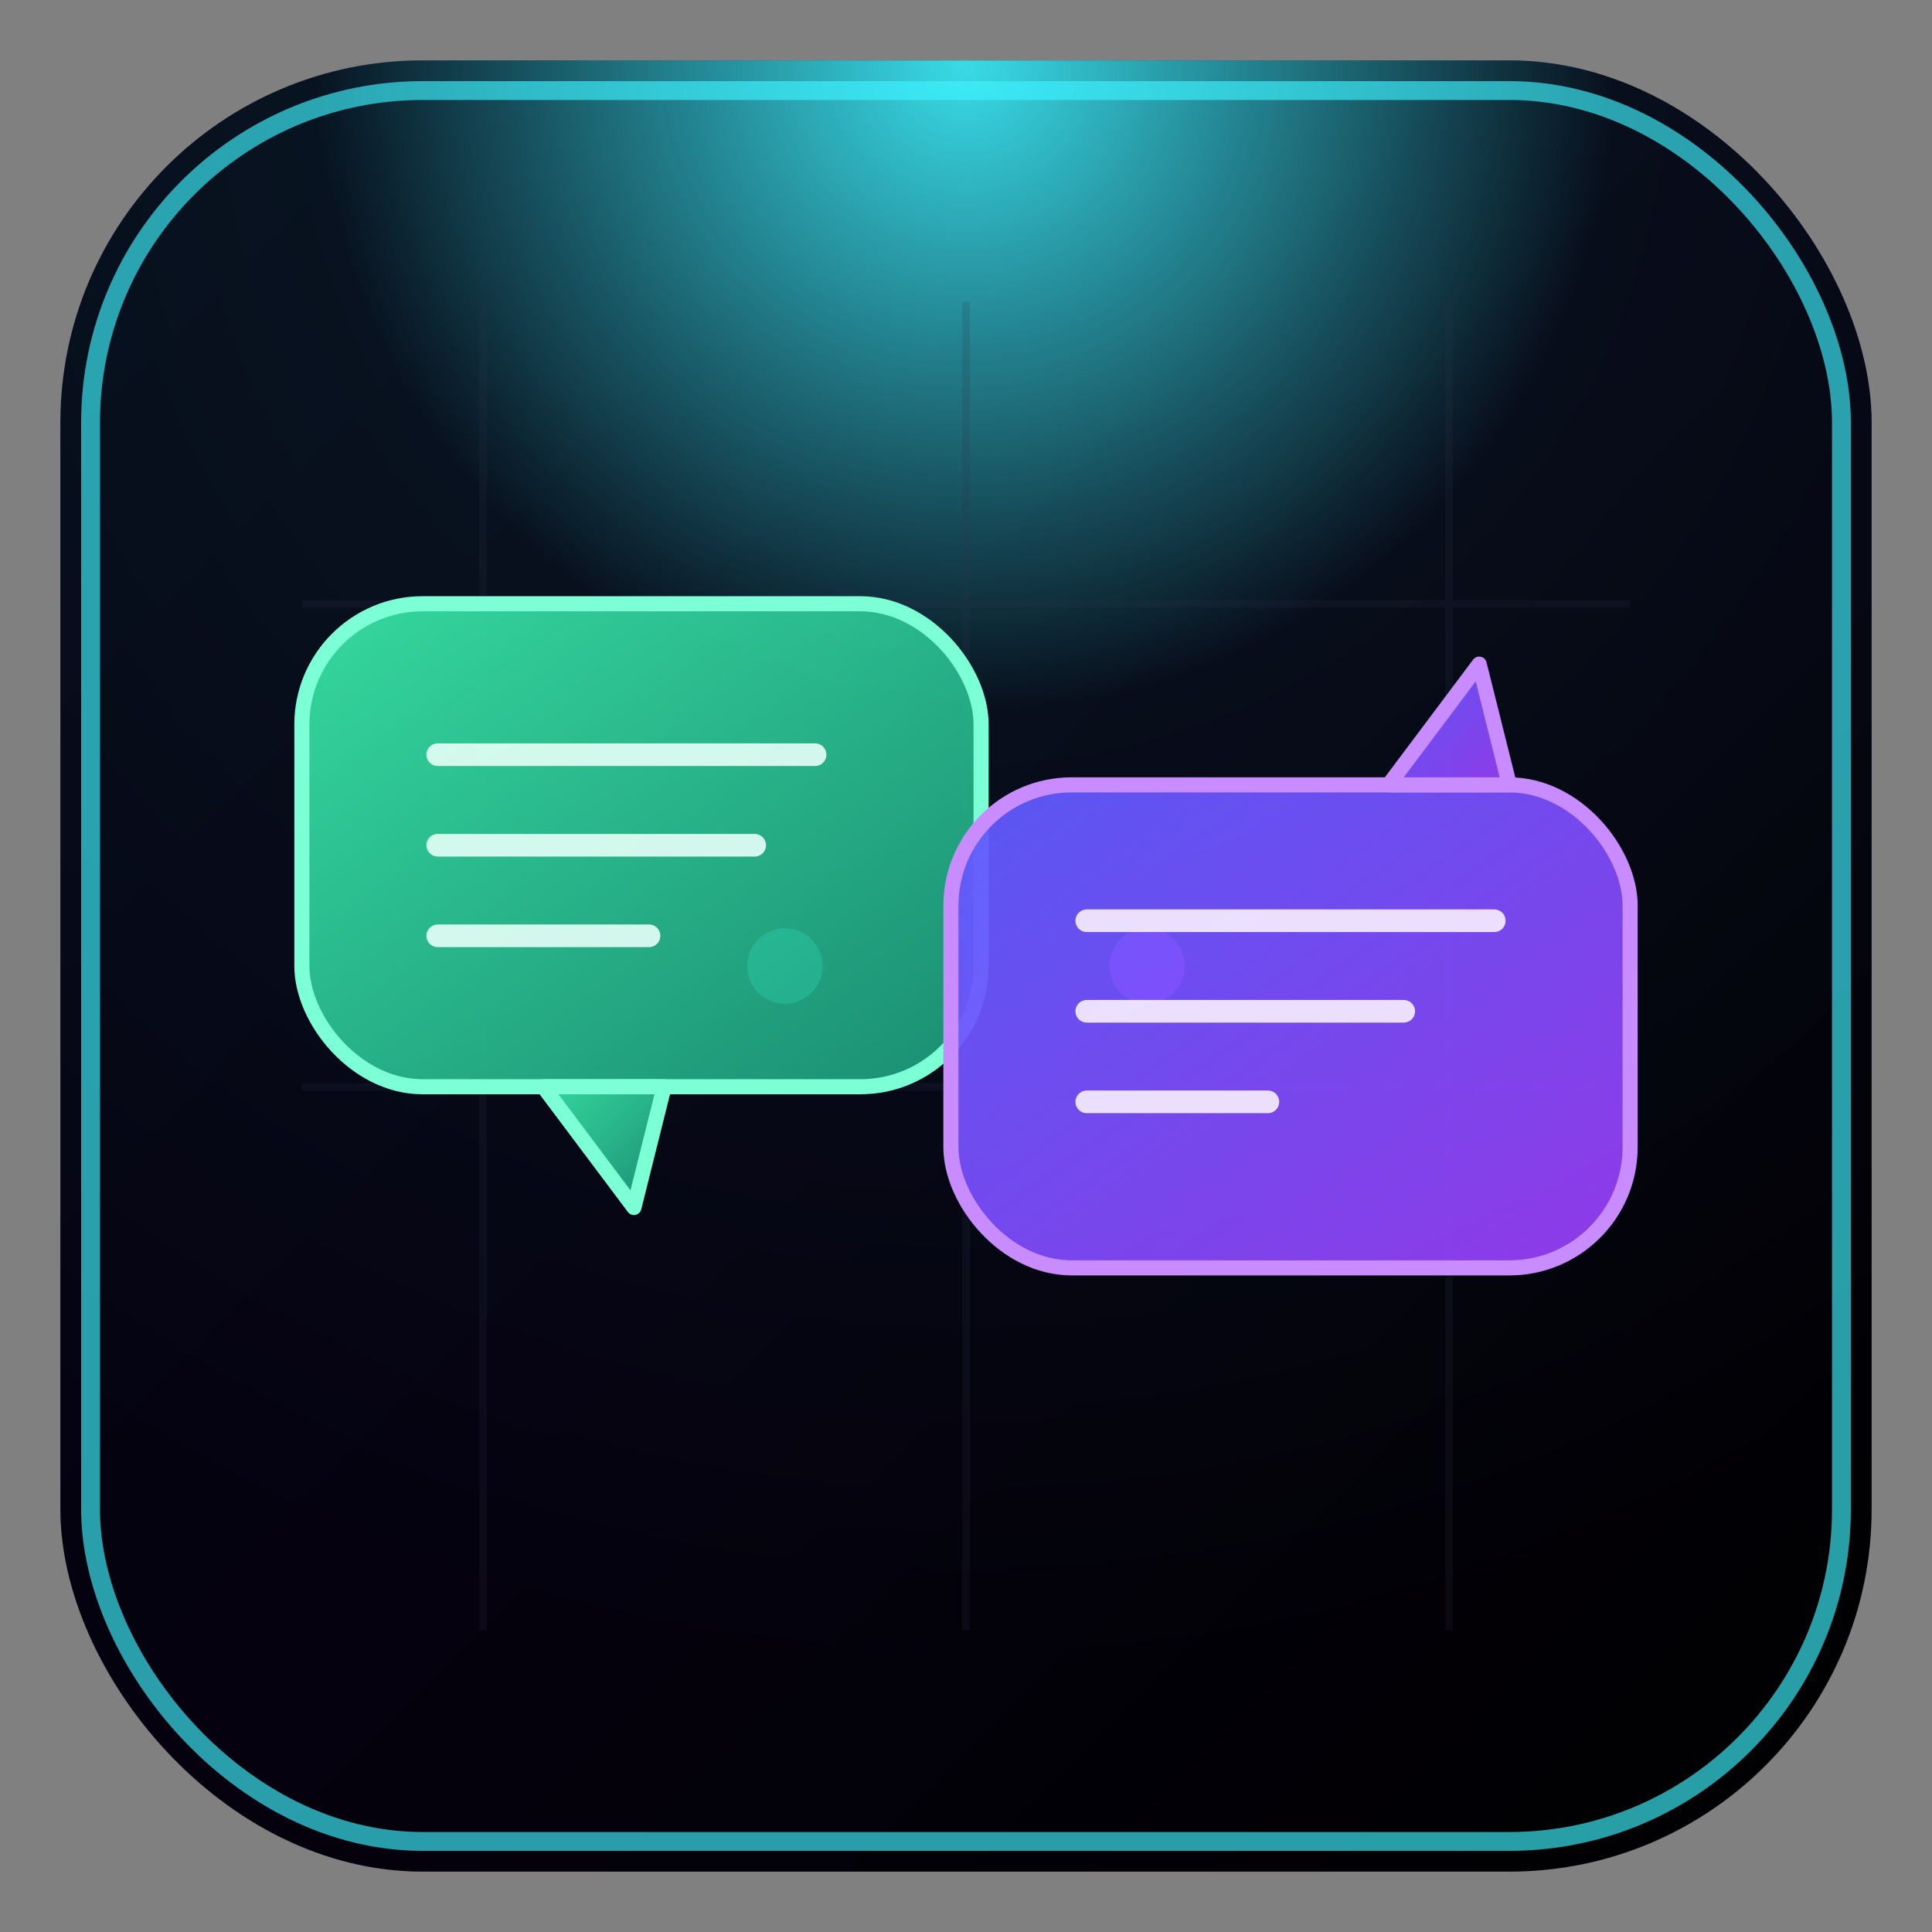
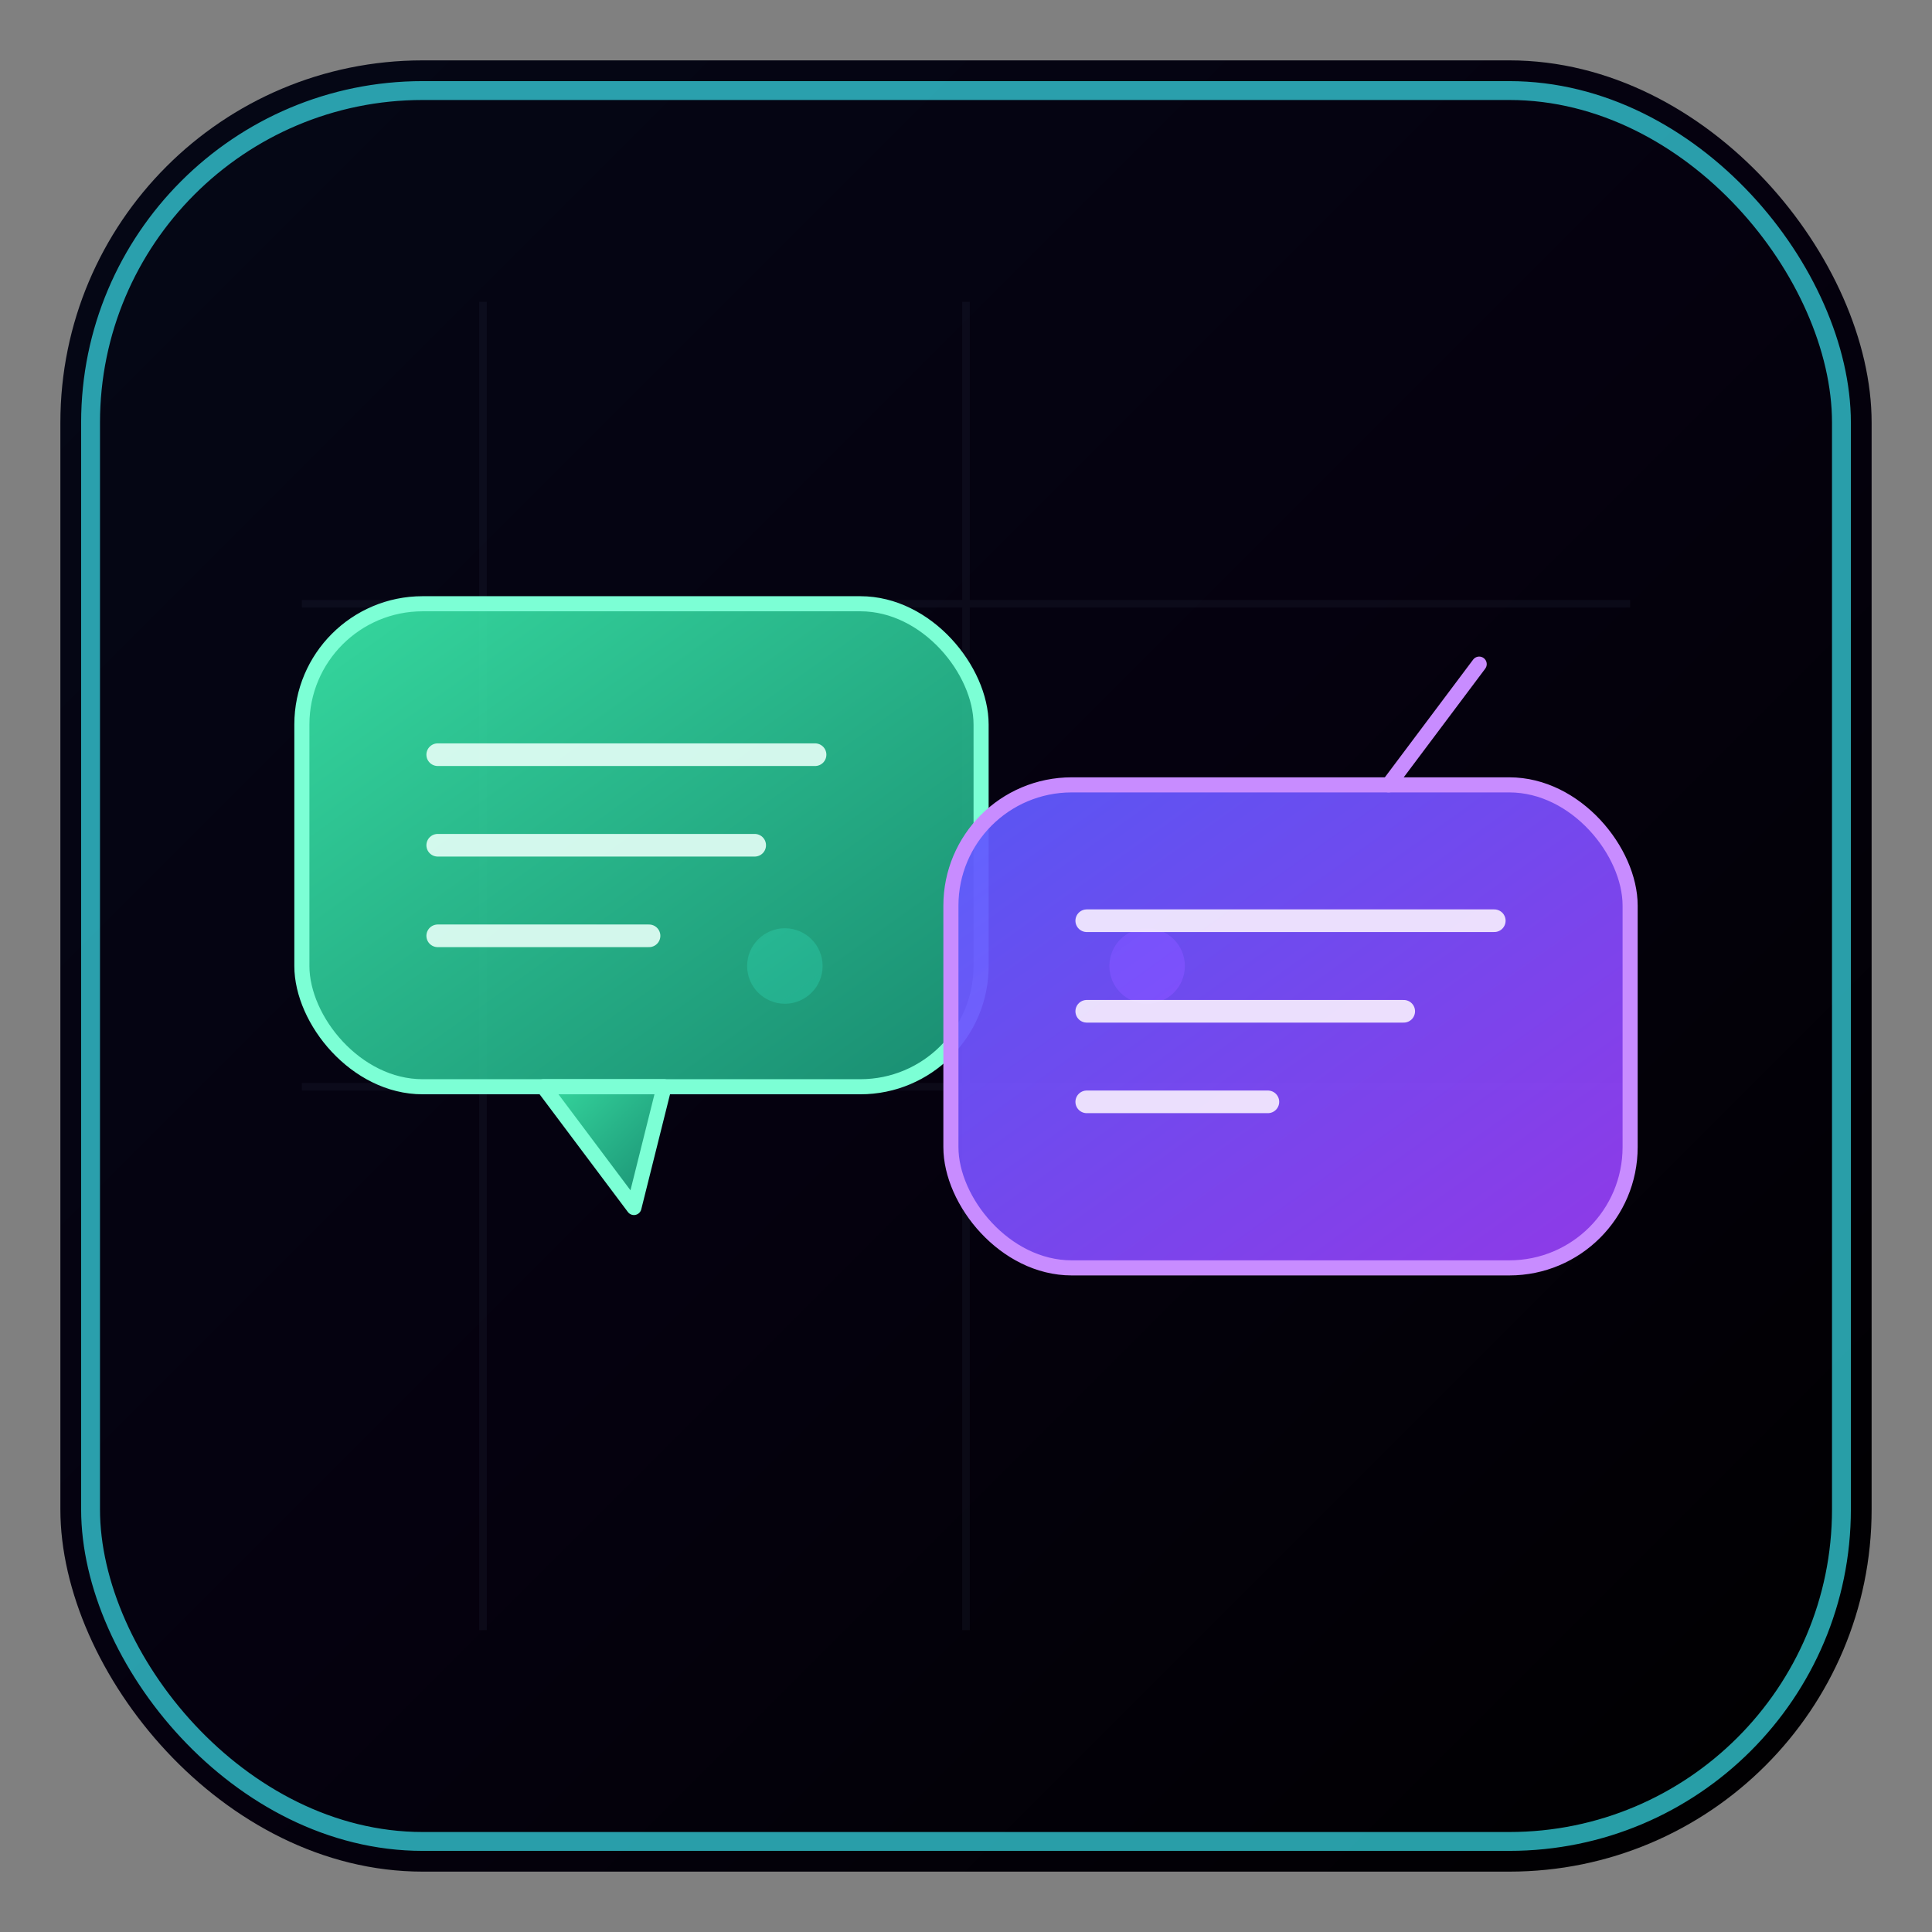
<svg xmlns="http://www.w3.org/2000/svg" width="256" height="256" viewBox="0 0 256 256">
  <rect x="0" y="0" width="256" height="256" fill="#808080" stroke="none" />
  <defs>
    <linearGradient id="bgGrad" x1="0%" y1="0%" x2="100%" y2="100%">
      <stop offset="0%" stop-color="#050816" />
      <stop offset="50%" stop-color="#05010F" />
      <stop offset="100%" stop-color="#000000" />
    </linearGradient>
    <radialGradient id="borderGlow" cx="50%" cy="0%" r="90%">
      <stop offset="0%" stop-color="#3EF3FF" stop-opacity="0.9" />
      <stop offset="40%" stop-color="#3EF3FF" stop-opacity="0.05" />
      <stop offset="100%" stop-color="#3EF3FF" stop-opacity="0" />
    </radialGradient>
    <linearGradient id="selfBubble" x1="0%" y1="0%" x2="100%" y2="100%">
      <stop offset="0%" stop-color="#38E3A5" stop-opacity="0.95" />
      <stop offset="100%" stop-color="#1C9C7D" stop-opacity="0.9" />
    </linearGradient>
    <linearGradient id="partnerBubble" x1="0%" y1="0%" x2="100%" y2="100%">
      <stop offset="0%" stop-color="#5D5BFF" stop-opacity="0.95" />
      <stop offset="100%" stop-color="#9F40FF" stop-opacity="0.9" />
    </linearGradient>
    <linearGradient id="linkLine" x1="0%" y1="50%" x2="100%" y2="50%">
      <stop offset="0%" stop-color="#3EF3FF" />
      <stop offset="50%" stop-color="#FF4FD8" />
      <stop offset="100%" stop-color="#FFE66D" />
    </linearGradient>
  </defs>
  <rect x="8" y="8" width="240" height="240" rx="48" fill="url(#bgGrad)" />
-   <rect x="8" y="8" width="240" height="240" rx="48" fill="url(#borderGlow)" />
  <rect x="12" y="12" width="232" height="232" rx="44" fill="none" stroke="#3EF3FF" stroke-opacity="0.65" stroke-width="2.5" />
  <g opacity="0.18" stroke="#2A3048" stroke-width="1">
    <path d="M64 40 L64 216" />
    <path d="M128 40 L128 216" />
-     <path d="M192 40 L192 216" />
    <path d="M40 80 L216 80" />
    <path d="M40 144 L216 144" />
  </g>
  <g opacity="0.9">
    <path d="M88 128 H168" stroke="url(#linkLine)" stroke-width="5" stroke-linecap="round" />
    <circle cx="104" cy="128" r="5" fill="#3EF3FF" />
    <circle cx="152" cy="128" r="5" fill="#FF4FD8" />
  </g>
  <g transform="translate(40,80)">
    <rect x="0" y="0" width="90" height="64" rx="16" fill="url(#selfBubble)" stroke="#7CFFD5" stroke-width="2" />
    <path d="M32 64 L44 80 L48 64 Z" fill="url(#selfBubble)" stroke="#7CFFD5" stroke-width="2" stroke-linejoin="round" />
    <g stroke="#E6FFF7" stroke-width="3" stroke-linecap="round" opacity="0.9">
      <path d="M18 20 H68" />
      <path d="M18 32 H60" />
      <path d="M18 44 H46" />
    </g>
  </g>
  <g transform="translate(126,104)">
    <rect x="0" y="0" width="90" height="64" rx="16" fill="url(#partnerBubble)" stroke="#C88CFF" stroke-width="2" />
-     <path d="M58 0 L70 -16 L74 0 Z" fill="url(#partnerBubble)" stroke="#C88CFF" stroke-width="2" stroke-linejoin="round" />
+     <path d="M58 0 L70 -16 Z" fill="url(#partnerBubble)" stroke="#C88CFF" stroke-width="2" stroke-linejoin="round" />
    <g stroke="#F8F0FF" stroke-width="3" stroke-linecap="round" opacity="0.9">
      <path d="M18 18 H72" />
      <path d="M18 30 H60" />
      <path d="M18 42 H42" />
    </g>
  </g>
</svg>